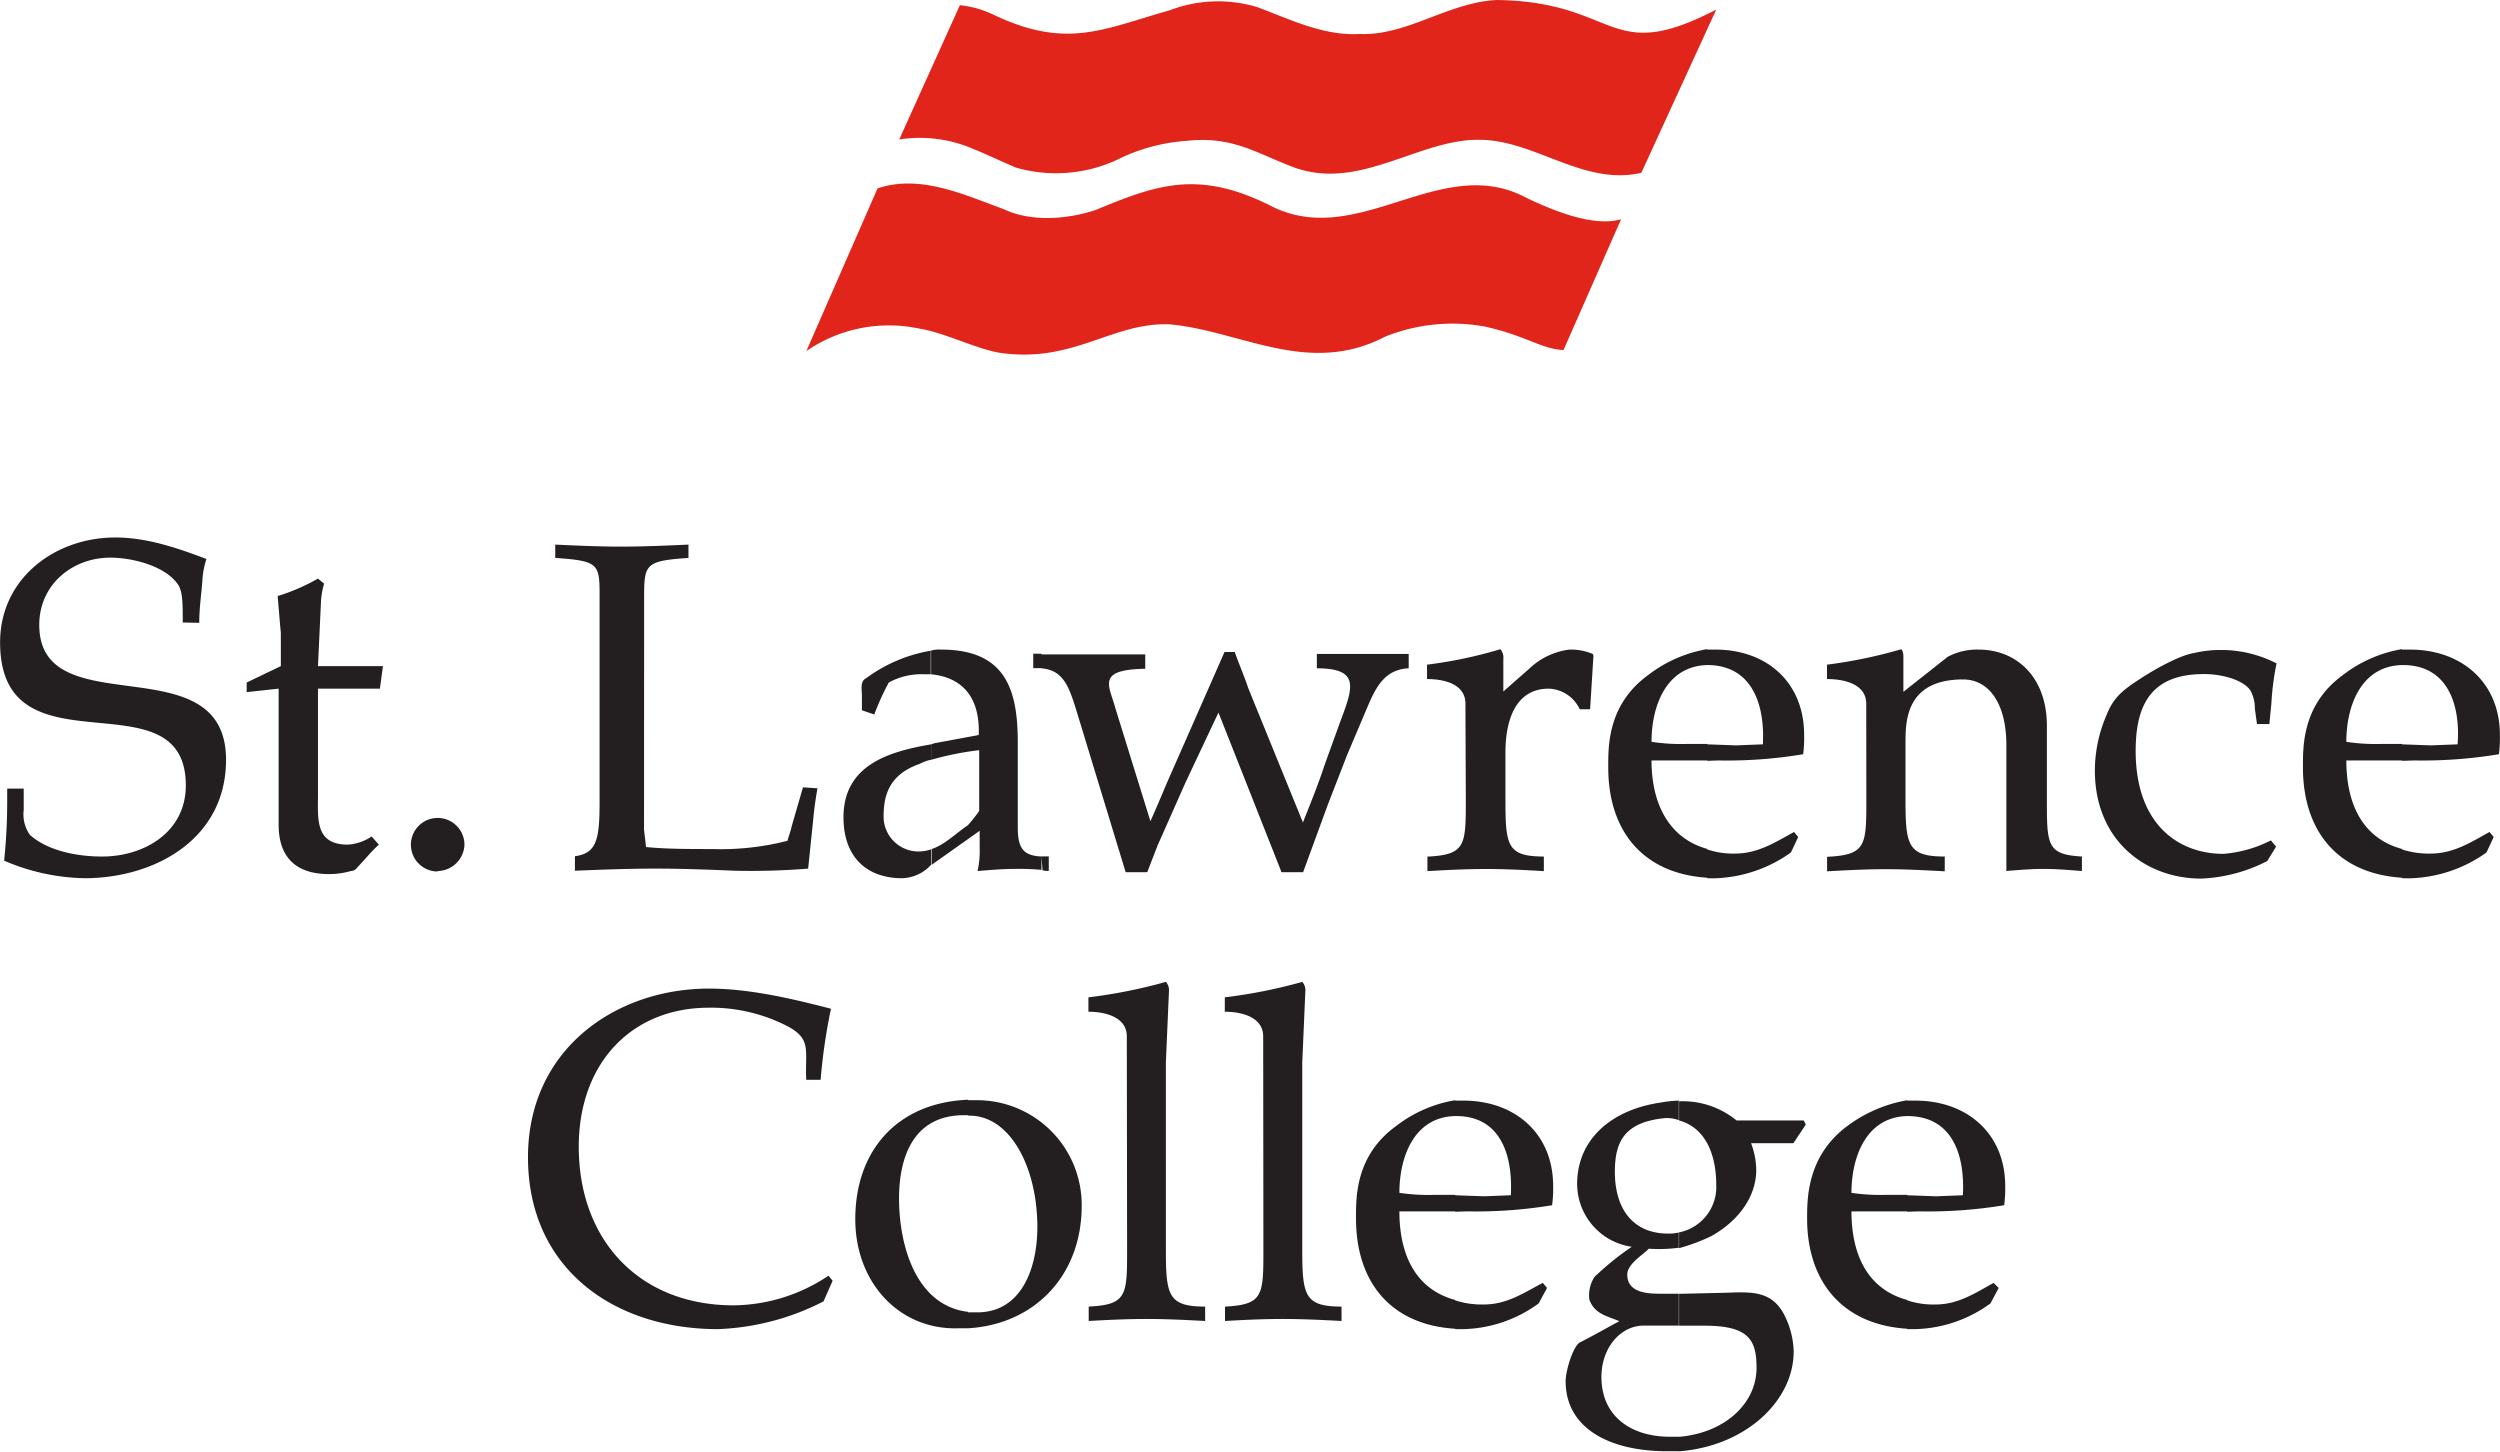
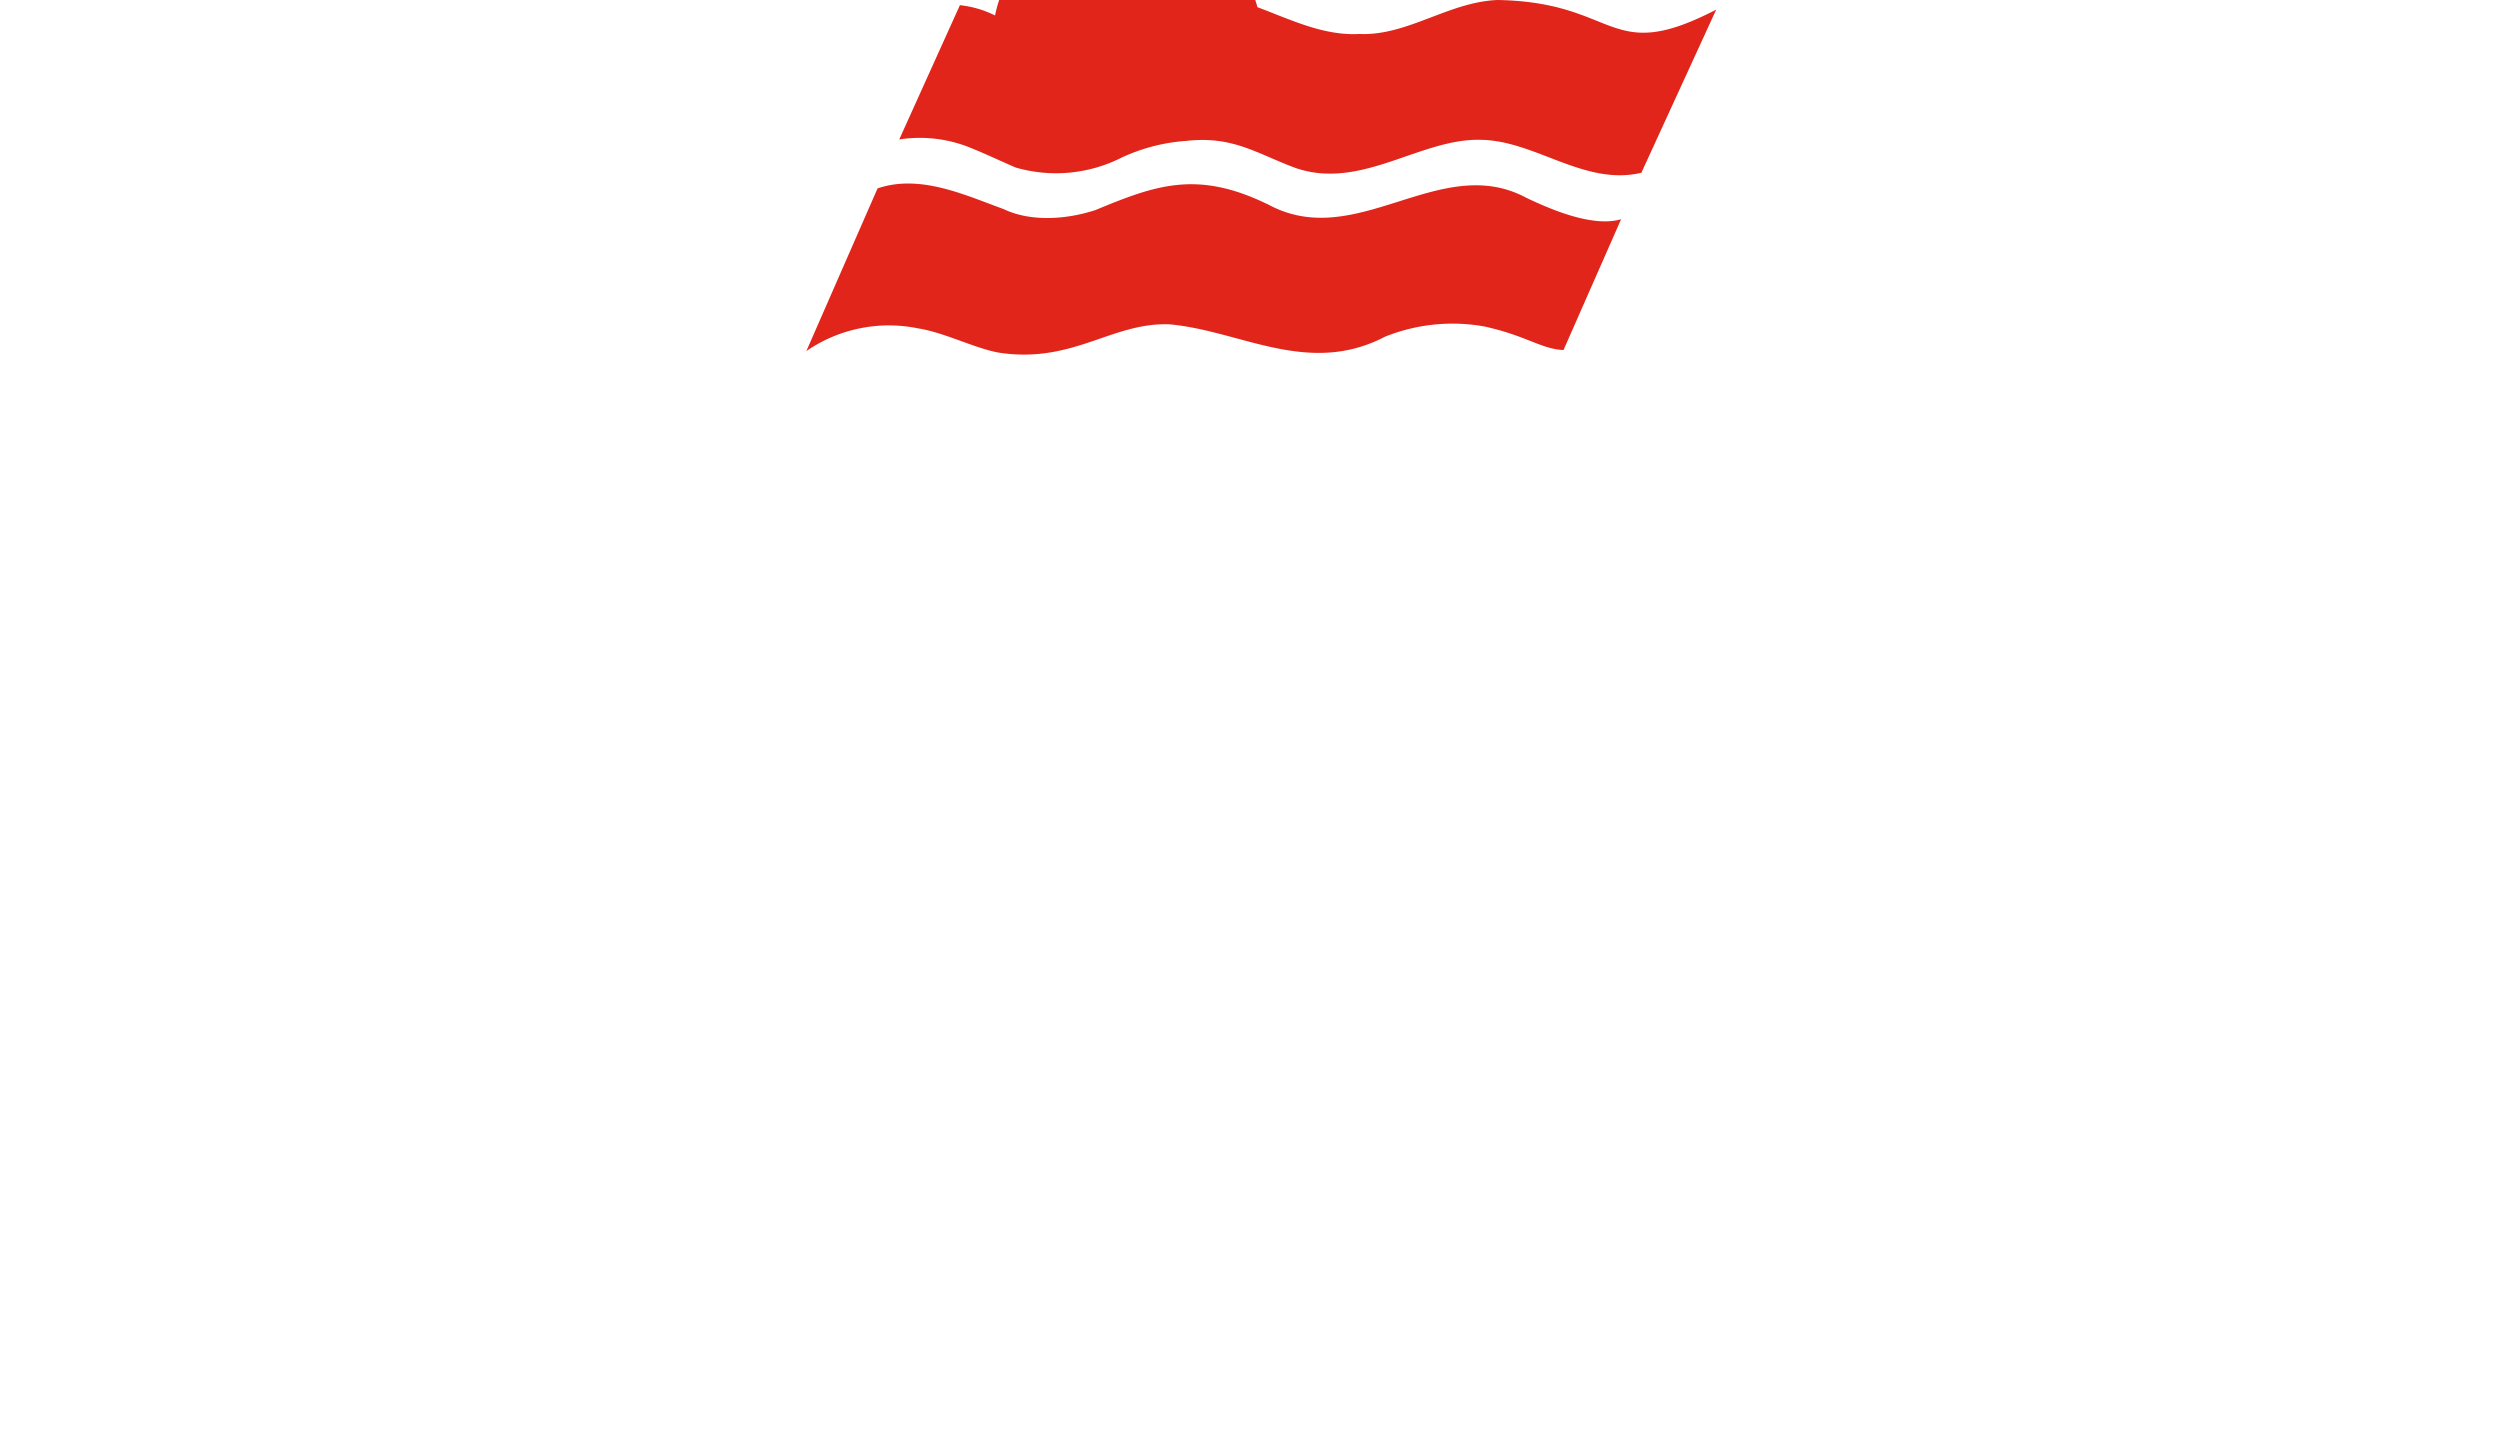
<svg xmlns="http://www.w3.org/2000/svg" viewBox="0 0 260.47 151.25">
  <defs>
    <style>.cls-1{fill:none;}.cls-2{clip-path:url(#clip-path);}.cls-3{fill:#231f20;}.cls-4{fill:#e1251b;fill-rule:evenodd;}</style>
    <clipPath id="clip-path" transform="translate(0.01 0)">
      <rect class="cls-1" width="260.47" height="151.25" />
    </clipPath>
  </defs>
  <g id="Layer_2" data-name="Layer 2">
    <g id="Layer_1-2" data-name="Layer 1">
      <g class="cls-2">
-         <path class="cls-3" d="M198.7,138.48v-3a8.54,8.54,0,0,0,3,.43c2.27,0,4.09-1.18,6-2.25l.53.53-.86,1.61a13.8,13.8,0,0,1-7.85,2.68Zm0-12.23v-1.72l3,.11,2.8-.11c.21-4.07-1-8.25-5.81-8.25v-1.61h.86c5.38,0,9.36,3.43,9.36,8.9a12.69,12.69,0,0,1-.11,2,48.56,48.56,0,0,1-8.82.64Zm0-11.58v1.61c-4.3.1-5.81,4.29-5.81,8a20.83,20.83,0,0,0,3.66.21h2.15v1.72h-5.81c0,4.72,1.83,8.16,5.81,9.23v3c-6.77-.42-10.43-4.93-10.43-11.48,0-2.14,0-6.54,4.2-9.65a14.6,14.6,0,0,1,6.23-2.68m-23.77,36.58v-1.51c4.84-.42,8.07-3.53,8.07-7.18,0-3-.86-4.4-5.49-4.4h-2.58v-3.32l4.84-.11c2.91-.11,5.06-.22,6.35,2.79a8.79,8.79,0,0,1,.75,3.32c0,5.16-5,9.87-11.94,10.41m0-21.24V128.4a4.82,4.82,0,0,0,3.87-5c0-3-1.07-5.91-3.87-6.66v-2H175a8.86,8.86,0,0,1,5.92,2h7l.21.43-1.29,1.94h-4.41a8.1,8.1,0,0,1,.54,2.79c0,2.57-1.61,5.14-4.63,6.86a19.17,19.17,0,0,1-3.44,1.29m0-15.34v2a3.49,3.49,0,0,0-1.51-.21c-4.08.43-5.15,2.36-5.15,5.58,0,4.29,2.26,6.44,5.48,6.44a4.29,4.29,0,0,0,1.18-.11V130a15.49,15.49,0,0,1-3.12.1c-.64.65-2.25,1.61-2.25,2.69,0,1.93,2.14,2,3.55,2h1.82v3.32h-3.65c-2.37,0-4.41,2.25-4.41,5.36,0,4.19,3.22,6.22,7.1,6.22h1v1.51h-1.29c-5.91,0-10.54-2.36-10.54-7.29,0-1,.65-3.33,1.4-4,1.51-.76,2.79-1.51,4.2-2.26-1.29-.54-2.59-.74-3.13-2.25a3.5,3.5,0,0,1,.54-2.36A29.25,29.25,0,0,1,170,129.9a6.63,6.63,0,0,1-5.69-6.54c0-4.72,3.65-7.73,8.6-8.47a13,13,0,0,1,2-.22M151.6,138.48v-3a8.89,8.89,0,0,0,3,.43c2.37,0,4.1-1.18,6.13-2.25l.44.53-.87,1.61a13.79,13.79,0,0,1-7.84,2.68Zm0-12.23v-1.72l3,.11,2.8-.11c.22-4.07-1-8.25-5.7-8.25h-.1v-1.61h.86c5.37,0,9.35,3.43,9.35,8.9a12.69,12.69,0,0,1-.11,2,48.39,48.39,0,0,1-8.81.64Zm0-11.58v1.61c-4.31.1-5.81,4.29-5.81,8a20.72,20.72,0,0,0,3.65.21h2.16v1.72h-5.81c0,4.72,1.83,8.16,5.81,9.23v3c-6.78-.42-10.33-4.93-10.33-11.48,0-2.14-.11-6.54,4.19-9.65a13.74,13.74,0,0,1,6.14-2.68m-50.77,23.81v-1.71h1c4.41,0,6.24-4.3,6.24-8.91,0-6.11-2.8-11.69-7.21-11.58v-1.61h.75a10.91,10.91,0,0,1,11.08,11c0,7.19-4.83,12.34-11.83,12.76m16.56-8.26c0,4.83,0,5.8-4,6v1.5c1.94-.11,4-.21,6-.21s4.08.1,6.13.21v-1.5c-3.87,0-4.09-1.18-4.09-6V110.7l.32-7.4a1.29,1.29,0,0,0-.32-1,53.6,53.6,0,0,1-8.07,1.61v1.5c1.73,0,4,.54,4,2.57Zm14.2,0c0,4.83,0,5.8-4,6v1.5c1.94-.11,4-.21,6-.21s4.09.1,6.14.21v-1.5c-3.87,0-4.09-1.18-4.09-6V110.7l.32-7.4a1.29,1.29,0,0,0-.32-1,53.6,53.6,0,0,1-8.07,1.61v1.5c1.72,0,4,.54,4,2.57Zm-30.76-15.55v1.61h-.43c-5.16,0-6.77,4.18-6.77,8.69,0,4.82,1.72,11.15,7.2,11.8v1.71h-1c-6.13.21-10.76-4.72-10.76-11.37,0-7.08,4.3-12.12,11.72-12.44M250.25,91.5v-3a9,9,0,0,0,3,.43c2.36,0,4.19-1.18,6.12-2.25l.43.53-.75,1.61a14.38,14.38,0,0,1-8,2.69Zm0-12.23V77.55l3,.11,2.79-.11c.32-4.08-1-8.26-5.7-8.26h-.11V67.68h.86c5.38,0,9.36,3.43,9.36,8.9a13.87,13.87,0,0,1-.1,2,48.62,48.62,0,0,1-8.83.65ZM86.74,133.44l-.43-.53A18,18,0,0,1,76.42,136c-9.79,0-16.13-6.76-16.13-16.52,0-8.8,5.59-14.49,13.55-14.49a17.37,17.37,0,0,1,8,1.83c2.79,1.39,2,2.57,2.15,5.68h1.5a58.93,58.93,0,0,1,1.08-7.4C82.33,104,78,103,73.84,103,64.16,103,55,109.3,55,120.57c0,11.58,8.92,17.91,19.79,17.91a26.15,26.15,0,0,0,11-2.89ZM250.25,67.68v1.61c-4.3.11-5.8,4.29-5.8,8a20.34,20.34,0,0,0,3.65.22h2.15v1.72h-5.8c0,4.71,1.82,8.15,5.8,9.22v3c-6.78-.43-10.32-4.94-10.32-11.48,0-2.15-.11-6.55,4.19-9.66a13.87,13.87,0,0,1,6.13-2.68M177.87,91.5v-3a8.32,8.32,0,0,0,2.91.43c2.36,0,4.19-1.18,6.13-2.25l.43.53-.76,1.61a14.35,14.35,0,0,1-8,2.69Zm0-12.23V77.55l3,.11,2.79-.11c.22-4.08-1.08-8.26-5.81-8.26V67.68h.86c5.38,0,9.25,3.43,9.25,8.9a13.87,13.87,0,0,1-.1,2,47.9,47.9,0,0,1-8.83.65Zm16.57,4c0,4.83,0,5.8-4.09,6v1.51c2-.11,4.09-.22,6.13-.22s4.09.11,6.13.22V89.24c-3.87,0-4.09-1.18-4.09-6V77.44c0-2.25,0-6.65,6-6.65,2.68,0,4.51,2.47,4.51,6.87V90.75c1.29-.11,2.58-.22,3.87-.22s2.58.11,4,.22V89.24c-3.65-.21-3.65-1.18-3.65-6V75.62c0-5.15-3.23-7.94-7.1-7.94a6.5,6.5,0,0,0-3.23.75l-4.62,3.65V68.64c0-.42,0-.75-.22-1a49.65,49.65,0,0,1-7.74,1.61v1.5c1.83,0,4.09.53,4.09,2.57Zm42.69,4.94-.54-.65a13.17,13.17,0,0,1-4.94,1.4c-4.74,0-9.15-3.11-9.15-10.73,0-4.93,1.72-8,7.1-8,2.16,0,4.52.75,5,2a3.94,3.94,0,0,1,.32,1.6l.22,1.61h1.29l.21-2.14a28.3,28.3,0,0,1,.54-4.18,12.59,12.59,0,0,0-5.92-1.4,11.75,11.75,0,0,0-2.68.32c-1.51.22-4.31,1.82-5.6,2.68-1.82,1.18-2.8,1.93-3.55,3.87a14.58,14.58,0,0,0-1.18,5.68c0,7.29,5.27,11.27,11.08,11.27a16.51,16.51,0,0,0,6.88-1.83ZM177.87,67.68v1.61c-4.3.11-5.81,4.29-5.81,8a20.5,20.5,0,0,0,3.66.22h2.15v1.72h-5.81c0,4.71,1.95,8.15,5.81,9.22v3c-6.77-.43-10.32-4.94-10.32-11.48,0-2.15-.11-6.55,4.19-9.66a13.87,13.87,0,0,1,6.13-2.68m-69.37,23v-1.4h.76v1.51a1.83,1.83,0,0,1-.76-.11m0-21c2.37.21,2.9,2,3.77,4.83l5,16.41h2.25l1.08-2.79,2.9-6.54.86-1.83,2.58-5.47,6.57,16.63h2.25l2.59-7.08,2-5.15,2-4.72c.86-2,1.73-4.18,4.41-4.29v-1.5h-9.57v1.5c4.52,0,3.77,2,2.47,5.47L138,79.69c-.65,2-1.5,4.08-2.26,6l-5.7-14c-.42-1.29-1-2.57-1.4-3.76h-1.07l-6,13.63c-.54,1.28-1.08,2.57-1.72,4l-3.66-11.8c-.64-2.37-2-4,3.12-4.08v-1.5H108.5Zm44.21,13.62c0,4.83,0,5.8-4,6v1.51c1.93-.11,4-.22,6.13-.22s4.08.11,6,.22V89.24c-3.87,0-4-1.18-4-6V78.41c0-3.44,1.08-6.66,4.52-6.66a3.7,3.7,0,0,1,3.22,2.15h1.08l.32-5.15c0-.21.11-.53-.1-.64a5.89,5.89,0,0,0-2.38-.43,7.37,7.37,0,0,0-4.19,2l-2.69,2.36V68.64a1.32,1.32,0,0,0-.31-1,46.39,46.39,0,0,1-7.64,1.61v1.5c1.82,0,4,.53,4,2.57ZM108.5,69.61h-.86v-1.5h.86Zm0,19.63c-1.71-.1-2.47-.64-2.47-3V77.33c0-5.68-1.4-9.65-8-9.65a3.2,3.2,0,0,0-1.07.11v2.46c3.54.33,5.15,2.69,5,6.33l-4.63.86-.32.11v1.61a31.46,31.46,0,0,1,5-1v6.33a14.46,14.46,0,0,1-1.19,1.5c-1.29.86-2.36,2-3.76,2.47V90.1l5-3.54v1.82a9.45,9.45,0,0,1-.22,2.37c1.4-.11,2.58-.22,3.87-.22a25.47,25.47,0,0,1,2.9.11ZM20.75,64.89c0-1.5.21-2.9.32-4.29a8.51,8.51,0,0,1,.43-2.36C18.38,57.06,15.26,56,12,56,5.69,56,0,60.28,0,66.93,0,81.09,19.35,70,19.35,81.84c0,4.83-4.3,7.4-8.72,7.4-2.47,0-5.58-.53-7.52-2.25a3.68,3.68,0,0,1-.65-2.58V82.16H.74v1.4a59.54,59.54,0,0,1-.32,6.11A22.09,22.09,0,0,0,8.81,91.5c7.2,0,14.73-4,14.73-12.34,0-12.23-19.46-3.43-19.46-14.06,0-4.18,3.44-7,7.41-7,2.26,0,5.82.86,7.11,2.9.43.75.43,2,.43,3.86ZM97,67.79v2.46h-.75a7.1,7.1,0,0,0-3.66.86,26.73,26.73,0,0,0-1.51,3.33L89.79,74v-1.5c0-.65-.21-1.51.43-1.83A15.75,15.75,0,0,1,97,67.79m0,9.76v1.61a3.9,3.9,0,0,0-1.19.43c-3.44,1.18-3.76,3.64-3.76,5.57a3.63,3.63,0,0,0,3.76,3.55A3.82,3.82,0,0,0,97,88.49V90.1l-.33.33A4.26,4.26,0,0,1,94,91.5c-3.87,0-6.13-2.36-6.13-6.34,0-5.47,4.74-6.86,9.15-7.61m-68-5.8V85.91c0,3.23,1.61,5.16,5.27,5.16a8.39,8.39,0,0,0,2.26-.32.79.79,0,0,0,.53-.22l1.08-1.18A16.2,16.2,0,0,1,39.46,88l-.75-.85a5,5,0,0,1-2.48.85c-3.44,0-3.11-2.68-3.11-5.25v-11h6.45l.32-2.35H33.12l.32-6.87a8.08,8.08,0,0,1,.32-1.72l-.64-.53a20.39,20.39,0,0,1-4.2,1.82c.11,1.29.21,2.57.33,3.86V69.4l-3.56,1.71v1Zm16.56,19A2.84,2.84,0,0,0,48.38,88a2.79,2.79,0,1,0-2.79,2.8M67.1,62.53c0-3.75,0-4.08,4.62-4.4V56.74c-2.26.1-4.62.21-7,.21s-4.73-.11-6.88-.21v1.39c4.73.32,4.62.65,4.62,4.4v21c0,4-.32,5.36-2.57,5.68v1.51c2.79-.11,5.48-.22,8.38-.22s5.6.11,8.28.22a74.5,74.5,0,0,0,7.64-.22l.53-5.15c.11-1.29.33-2.58.44-3.22l-1.51-.1-1.18,4.07c-.11.54-.33,1.07-.43,1.5a28,28,0,0,1-7.85.86c-2.37,0-4.84,0-6.89-.21l-.21-1.83Z" transform="translate(0.01 0)" />
-         <path class="cls-4" d="M156,0c12.69.21,11.5,6.86,22.8,1L171,18c-5.91,1.4-11-3.32-16.66-3.43-6.35-.22-12.59,5.36-19.48,2.89-4-1.5-6.45-3.32-11.28-2.78a19.06,19.06,0,0,0-6.67,1.71,15.14,15.14,0,0,1-11.08,1.07c-1-.42-3.55-1.6-4.41-1.93a14,14,0,0,0-7.74-1L100,.54a10.71,10.71,0,0,1,3.66,1.07C111.23,5.15,115,3,121.87,1.07A14.06,14.06,0,0,1,131,.75c3.44,1.28,6.88,3,10.65,2.79C146.61,3.75,150.91.21,156,0" transform="translate(0.01 0)" />
+         <path class="cls-4" d="M156,0c12.69.21,11.5,6.86,22.8,1L171,18c-5.91,1.4-11-3.32-16.66-3.43-6.35-.22-12.59,5.36-19.48,2.89-4-1.5-6.45-3.32-11.28-2.78a19.06,19.06,0,0,0-6.67,1.71,15.14,15.14,0,0,1-11.08,1.07c-1-.42-3.55-1.6-4.41-1.93a14,14,0,0,0-7.74-1L100,.54a10.71,10.71,0,0,1,3.66,1.07A14.06,14.06,0,0,1,131,.75c3.44,1.28,6.88,3,10.65,2.79C146.61,3.75,150.91.21,156,0" transform="translate(0.01 0)" />
        <path class="cls-4" d="M132,21.24c9.25,5.15,17.95-5.47,27-.64,2.69,1.29,7,3.1,9.89,2.24l-6,13.63c-2.36-.11-3.87-1.5-8.27-2.46a18.85,18.85,0,0,0-10.33,1.07c-8,4.18-15.06-.64-22.48-1.29-5.92-.21-9.9,4-17.42,3-2.48-.32-5.92-2.14-8.71-2.57A15.16,15.16,0,0,0,84,36.58l7.42-16.95c4.41-1.5,9,.65,13.12,2.15,2.91,1.39,6.67,1.06,9.57.11,6.24-2.58,10.54-4.19,17.86-.65" transform="translate(0.01 0)" />
      </g>
    </g>
  </g>
</svg>